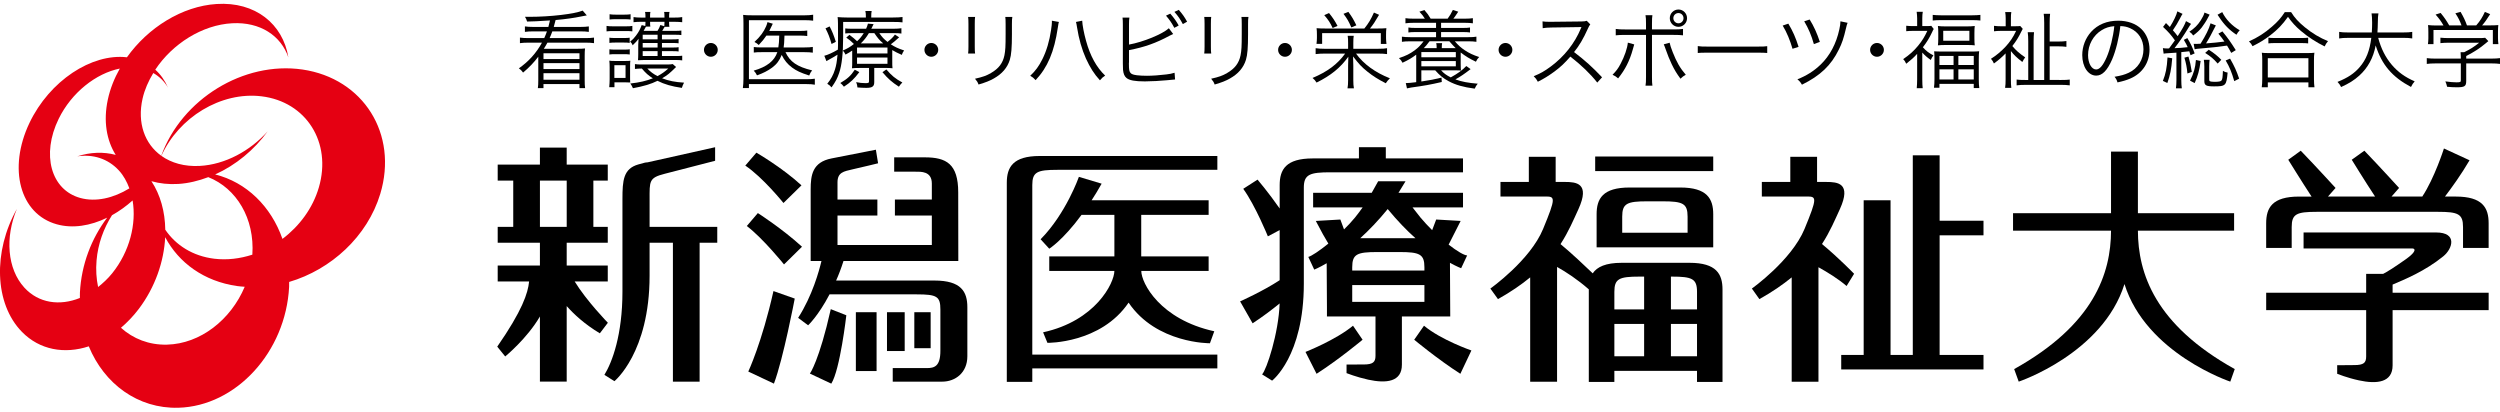
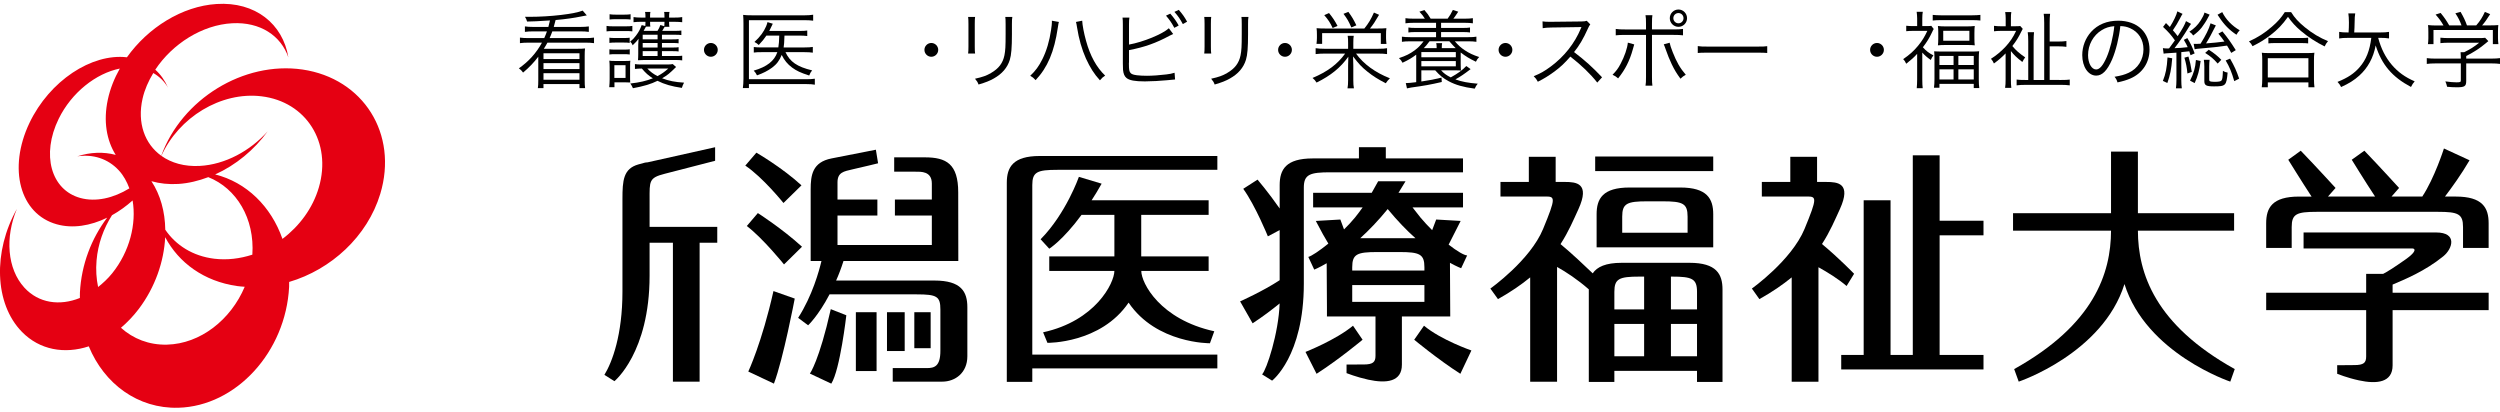
<svg xmlns="http://www.w3.org/2000/svg" version="1.1" id="レイヤー_1" x="0px" y="0px" viewBox="0 0 243 40.005" style="enable-background:new 0 0 243 40.005;" xml:space="preserve">
  <style type="text/css">
	.st0{fill:#E50012;}
</style>
  <path d="M101.389,32.301l0.422,1.023c0,0,5.18,0.08,7.888-3.909c2.703,3.998,7.907,3.949,7.907,3.949l0.422-1.165  c-5.265-1.149-7.095-4.682-7.095-5.867h6.546V24.92h-6.552v-4.038h6.552v-1.416h-11.374c0.316-0.487,0.643-1.022,0.974-1.613  l-2.211-0.663c0,0-1.244,3.557-3.721,6.067l0.84,0.917c0,0,1.313-0.808,3.141-3.292h3.19v4.038h-6.331v1.412h6.331  C108.308,27.517,106.484,31.188,101.389,32.301z" />
-   <path d="M55.857,27.358h3.218v-1.55h-3.992l0,0v-2.213h3.992v-1.546h-1.4v-4.495h1.4v-1.556h-3.992V14.35H52.48v1.648h-4.104v1.556  h1.511v4.495h-1.511v1.546h4.104v2.213h-4.104v1.55h3.053c-0.108,1.134-0.674,2.846-3.097,6.337l0.774,0.953  c0,0,2.136-1.751,3.374-3.886v6.332h2.603v-7.342c0.684,0.769,1.704,1.737,3.221,2.647l0.78-1.027  C59.084,31.373,57.015,29.249,55.857,27.358z M52.481,17.554h2.603v4.495h-2.603V17.554z" />
  <path d="M63.14,19.395c0-1.789-0.074-2.112,1.472-2.504c1.588-0.407,4.897-1.263,4.897-1.263V14.31l-6.813,1.525  c0,0,0.818-0.26-0.646,0.147c-1.466,0.415-1.548,1.564-1.548,3.364c0,1.408,0,8.147,0,9.011c0,4.159-0.979,6.817-1.754,8.078  l0.974,0.616c0,0,3.418-2.771,3.418-10.247c0,0,0-1.506,0-3.208h2.267v13.5h2.596v-13.5h1.715V22.05H63.14  C63.14,20.971,63.14,19.981,63.14,19.395z" />
  <path d="M76.153,19.731l1.75-1.715c-1.912-1.755-4.383-3.176-4.383-3.176l-1.078,1.257C74.138,17.226,76.153,19.731,76.153,19.731z" />
  <path d="M76.206,25.702l1.749-1.72c-1.919-1.755-4.292-3.271-4.292-3.271l-1.073,1.257C74.189,23.191,76.206,25.702,76.206,25.702z" />
  <path d="M131.512,31.659c-1.672,1.39-4.619,2.548-4.619,2.548l1.076,2.126c2.187-1.402,4.474-3.311,4.474-3.311L131.512,31.659z" />
  <path d="M137.461,33.022c0,0,2.296,1.909,4.486,3.311l1.073-2.268c0,0-2.943-1.016-4.607-2.407L137.461,33.022z" />
  <path d="M72.734,36.114l2.492,1.175c0.914-2.425,2.023-8.267,2.023-8.267l-2.068-0.73C74.057,33.301,72.734,36.114,72.734,36.114z" />
  <path d="M78.722,36.313l2.079,0.977c0.855-1.346,1.462-6.644,1.462-6.644l-1.512-0.596C79.63,35.063,78.722,36.313,78.722,36.313z" />
  <path d="M93.139,18.699c0-2.773-1.161-3.405-3.241-3.405c-2.081,0-2.983,0-2.983,0v1.395c0,0,1.531,0,2.061,0  c0.525,0,1.598-0.066,1.598,1.152c0,0.309,0,0.885,0,1.554h-3.589v1.554h3.589c0,1.15,0,2.292,0,2.865h-9.169  c0-0.711,0-1.799,0-2.865h3.876v-1.554h-3.876c0-0.777,0-1.412,0-1.67c0-0.978,0.616-1.068,1.458-1.264  c0.848-0.184,2.487-0.59,2.487-0.59l-0.215-1.319c0,0-2.428,0.475-4.304,0.846c-1.869,0.365-2.034,1.627-2.034,3.021v6.949h1.049  c-0.226,0.96-0.891,3.385-2.267,5.527l0.971,0.724c0,0,0.989-0.919,2.081-3.007c1.719,0,6.604,0,8.469,0  c1.974,0,2.306,0.202,2.306,1.478c0,1.064,0,2.332,0,4.009c0,1.523-0.591,1.679-1.324,1.679c-0.742,0-3.308,0-3.308,0v1.317  c0,0,3.54,0,4.812,0c1.272,0,2.441-0.868,2.441-2.465c0-1.581,0-3.257,0-4.762c0-1.513-0.593-2.6-3.2-2.6c-2.14,0-7.637,0-9.557,0  c0.256-0.568,0.497-1.203,0.718-1.9h11.16L93.139,18.699z" />
  <path d="M97.861,17.76c0,1.509,0,2.914,0,19.357h2.478c0-0.446,0-0.879,0-1.306c5.272,0,17.988,0,17.988,0v-1.344  c0,0-11.645,0-17.988,0c0-14.049,0-15.479,0-16.479c0-1.274,0.471-1.48,2.445-1.48c2.289,0,15.543,0,15.543,0v-1.345  c0,0-14.658,0-17.264,0C98.455,15.162,97.861,16.258,97.861,17.76z" />
  <path d="M124.384,27.235c-1.619,1.068-3.846,2.06-3.846,2.06l1.215,2.131c0.948-0.617,1.882-1.323,2.627-1.932  c-0.097,2.901-1.273,6.458-1.706,6.895l0.974,0.609c0,0,3.084-2.358,3.084-9.429c0-0.162,0-0.732,0-2.492c0-4.255,0-5.796,0-6.851  c0-1.286,0.609-1.479,2.579-1.479c2.276,0,12.893,0,12.893,0v-1.349c0,0-3.743,0-7.503,0V14.31h-2.613v1.089  c-1.981,0-3.692,0-4.494,0c-2.611,0-3.21,1.085-3.21,2.599c0,0.597,0,1.339,0,2.268c-1.092-1.568-2.15-2.807-2.15-2.807  l-1.391,0.894c1.182,1.634,2.394,4.619,2.394,4.619l1.146-0.607v4.87H124.384z" />
  <rect x="83.19" y="30.347" width="2.013" height="5.719" />
  <rect x="86.215" y="30.347" width="1.721" height="3.773" />
  <rect x="88.872" y="30.347" width="1.587" height="3.498" />
  <path d="M207.804,22.418h9.351v-1.695h-9.351v-5.987h-2.612v5.987h-9.525v1.695h9.525c-0.009,4.151-1.659,9.143-9.415,13.457  l0.442,1.22c0,0,8.165-2.731,10.28-9.485c2.11,6.753,10.285,9.485,10.285,9.485l0.432-1.22  C209.463,31.562,207.817,26.569,207.804,22.418z" />
  <polygon points="188.531,15.097 185.923,15.097 185.923,34.5 183.761,34.5 183.761,19.467 181.149,19.467 181.149,34.5   178.967,34.5 178.967,35.91 192.796,35.91 192.796,34.5 188.531,34.5 188.531,22.873 192.796,22.873 192.796,21.455 188.531,21.455   " />
  <path d="M140.964,30.758c0,0-0.028-5.139-0.028-5.213c0.676,0.374,1.087,0.527,1.087,0.527l0.584-1.243  c-0.296-0.012-0.988-0.417-1.8-1.049c0.244-0.499,0.626-1.246,1.169-2.305l-2.378-0.138c0,0-0.196,0.495-0.392,1.035  c-0.397-0.398-0.791-0.812-1.147-1.242c-0.276-0.337-0.534-0.672-0.763-0.974h4.909v-1.417h-6.272  c0.182-0.286,0.401-0.656,0.685-1.12h-2.66c-0.178,0.318-0.384,0.698-0.627,1.12h-5.695v1.417h4.816  c-0.225,0.316-0.47,0.645-0.733,0.974c-0.33,0.403-0.701,0.801-1.08,1.169c-0.183-0.515-0.357-0.961-0.357-0.961l-2.385,0.138  c0.509,0.992,0.919,1.71,1.219,2.202c-0.886,0.718-1.638,1.211-1.949,1.295l0.577,1.234c0,0,0.463-0.182,1.209-0.622  c0,0.058,0.026,4.26,0.026,4.26v0.913h4.719c0,1.047,0,3.362,0,3.833c0,0.609-0.256,0.836-1.15,0.836  c-0.898,0-1.664,0.005-1.664,0.005v0.836c0,0,0.964,0.384,2.105,0.635c1.769,0.387,3.275,0.214,3.275-1.453v-4.692  C136.264,30.758,140.964,30.758,140.964,30.758z M131.436,29.343c0-0.535,0-1.092,0-1.635h7.017c0,0.542,0,1.1,0,1.635H131.436z   M133.874,24.499c1.11,0,1.773,0,2.141,0c1.97,0,2.438,0.2,2.438,1.475c0,0.104,0,0.215,0,0.323h-7.017c0-0.108,0-0.219,0-0.323  C131.436,24.699,131.904,24.499,133.874,24.499z M134.885,20.32c0.934,1.135,1.844,2.074,2.692,2.83c-0.372,0-4.951,0-5.359,0  C133.06,22.386,133.966,21.449,134.885,20.32z" />
  <path d="M164.225,25.545c-0.846,0-5.749,0-6.599,0c-1.547,0-2.389,0.393-2.814,1.024c-0.83-0.797-2.021-1.923-3.129-2.842  c0.786-1.214,1.266-2.363,1.745-3.405c1.144-2.52-0.213-2.637-1.328-2.637c-0.253,0-0.563,0-0.89,0v-2.447h-2.608v2.447h-2.756V19.1  h4.382c0.928,0,1.024,0.099-0.238,3.151c-1.26,3.061-5.126,5.795-5.126,5.795l0.739,1.028c1.252-0.702,2.281-1.412,3.131-2.113  v10.143h2.613V25.946c0.874,0.488,1.987,1.218,3.086,2.18c0,0.003-0.001,0.012-0.001,0.012c0,1.513,0,2.921,0,8.986h2.484  c0-0.38,0-0.734,0-1.076h8.033c0,0.341,0,0.696,0,1.076h2.479c0-6.065,0-7.473,0-8.983  C167.428,26.636,166.833,25.545,164.225,25.545z M164.95,28.368c0,0.411,0,0.906,0,1.704h-2.536v-3.186c0.034,0,0.059,0,0.09,0  C164.472,26.886,164.95,27.088,164.95,28.368z M159.354,26.886c0.171,0,0.31,0,0.455,0v3.186h-2.893c0-0.799,0-1.294,0-1.704  C156.916,27.088,157.383,26.886,159.354,26.886z M156.916,31.489h2.893v3.141h-2.893C156.916,33.323,156.916,32.301,156.916,31.489z   M162.414,34.63v-3.141h2.536c0,0.812,0,1.833,0,3.141H162.414z" />
  <path d="M238.696,19.105c-0.272,0-0.631,0-1.046,0c0.622-0.816,1.59-2.15,2.39-3.526l-2.489-1.147c0,0-0.918,2.883-2.098,4.66  l0.037,0.013c-0.953,0-2.002,0-3.033,0l0.734-0.837c0,0-1.9-2.088-3.375-3.619l-1.226,0.879c0,0,1.334,2.167,2.268,3.578  c-1.141,0-3.612,0-4.581,0l0.74-0.837c0,0-1.902-2.088-3.383-3.619l-1.215,0.879c0,0,1.338,2.167,2.266,3.578  c-0.379,0-0.778,0-1.218,0c-2.606,0-3.195,1.086-3.195,2.599c0,1.51,0,0.683,0,2.394h2.481c0-1.806,0-0.964,0-2.027  c0-1.278,0.473-1.483,2.441-1.483c0.288,0,10.164,0,11.778,0c1.968,0,2.435,0.205,2.435,1.483c0,1.063,0,0.22,0,2.027h2.489  c0-1.711,0-0.884,0-2.394C241.898,20.191,241.301,19.105,238.696,19.105z" />
  <path d="M166.526,20.822c0-1.505-0.598-2.596-3.203-2.596h-4.928c-2.615,0-3.204,1.091-3.204,2.596v3.221h11.335L166.526,20.822  L166.526,20.822z M157.679,21.053c0-1.279,0.47-1.485,2.432-1.485c0.645,0,1.116,0,1.487,0c1.974,0,2.436,0.206,2.436,1.485  c0,0.508,0,1.113,0,1.569h-6.355C157.679,22.166,157.679,21.56,157.679,21.053z" />
  <path d="M179.488,27.8l0.73-1.188c0,0-1.422-1.479-3.121-2.893c0.782-1.205,1.26-2.354,1.74-3.396  c1.143-2.52-0.208-2.637-1.319-2.637c-0.256,0-0.57,0-0.899,0v-2.447h-2.602v2.447h-2.767V19.1h4.389  c0.929,0,1.022,0.099-0.238,3.151c-1.268,3.061-5.119,5.795-5.119,5.795l0.73,1.028c1.263-0.702,2.28-1.412,3.14-2.113v10.143h2.602  v-11.13C177.642,26.466,178.695,27.117,179.488,27.8z" />
  <rect x="155.052" y="15.213" width="11.474" height="1.417" />
  <path d="M232.561,27.662c1.155-0.495,3.135-1.292,4.936-2.757c0.899-0.737,1.386-2.31-0.714-2.31c-1.111,0-12.876,0-12.876,0v1.555  h10.571c0.271,0,0.484,0.262-0.654,1.063c-1.165,0.822-1.816,1.221-2.186,1.409h-1.647c0,0,0,0.773,0,1.833h-9.718v1.69h9.718  c0,2.01,0,4.195,0,4.514c0,0.608-0.251,0.827-1.152,0.827c-0.899,0-1.665,0.014-1.665,0.014v0.832c0,0,0.97,0.392,2.105,0.638  c1.772,0.388,3.282,0.206,3.282-1.457v-5.369h9.336v-1.69h-9.336L232.561,27.662L232.561,27.662z" />
  <path class="st0" d="M29.392,6.756c-5.728-0.827-11.733,2.894-13.719,8.383c-1.598-1.147-2.357-3.181-1.813-5.565  c0.197-0.865,0.567-1.695,1.04-2.475c0.603,0.346,1.088,0.825,1.428,1.417c-0.292-0.677-0.707-1.269-1.235-1.744  c1.66-2.507,4.56-4.358,7.484-4.512c2.714-0.144,4.74,1.208,5.452,3.32c-0.528-3.258-3.222-5.433-6.972-5.192  c-3.359,0.211-6.671,2.299-8.72,5.18C8.907,5.17,4.82,7.851,2.863,11.951c-2.11,4.438-0.93,8.851,2.65,9.849  c1.537,0.433,3.265,0.158,4.905-0.642c-1.523,2.012-2.509,4.542-2.65,7.28c-0.009,0.177-0.002,0.35-0.004,0.525  c-1.961,0.793-4.008,0.507-5.39-0.999c-1.683-1.835-1.889-4.903-0.733-7.656c-2.323,4.124-2.201,9.2,0.491,11.948  c1.73,1.768,4.141,2.182,6.498,1.407c1.498,3.643,4.772,6.076,8.707,5.97c5.615-0.157,10.438-5.421,10.766-11.752  c0.008-0.161,0.001-0.317,0.003-0.476c4.072-1.199,7.602-4.416,8.856-8.559C38.717,13.03,35.328,7.624,29.392,6.756z M20.246,17.219  c2.742,1.087,4.52,4.014,4.283,7.534c-1.197,0.389-2.458,0.545-3.704,0.395c-2.091-0.256-3.738-1.315-4.76-2.819  c-0.026-1.755-0.473-3.399-1.349-4.717c0.798,0.227,1.678,0.327,2.629,0.267C18.327,17.816,19.301,17.576,20.246,17.219z   M7.818,19.246c-2.872-0.782-3.815-4.223-2.116-7.694c1.257-2.566,3.629-4.421,5.944-4.888c-0.538,0.957-0.945,1.975-1.168,3.028  c-0.445,2.079-0.123,3.94,0.769,5.364c-1.183-0.315-2.463-0.27-3.734,0.14c1.518-0.228,2.98,0.215,4.047,1.377  c0.453,0.493,0.774,1.092,1.015,1.736C11.03,19.262,9.313,19.653,7.818,19.246z M9.385,25.316c0.135-1.604,0.681-3.106,1.5-4.396  c0.697-0.387,1.372-0.871,2.004-1.435c0.386,2.268-0.281,4.963-1.985,7.08c-0.423,0.524-0.889,0.951-1.369,1.333  C9.365,27.086,9.306,26.22,9.385,25.316z M16.23,33.499c-1.744,0.045-3.289-0.574-4.474-1.638c0.616-0.526,1.204-1.134,1.739-1.841  c1.586-2.102,2.442-4.599,2.561-6.965c1.307,2.479,3.766,4.286,6.982,4.748c0.249,0.036,0.499,0.052,0.748,0.071  C22.437,31.081,19.478,33.419,16.23,33.499z M30.994,18.213c-0.587,2.019-1.886,3.764-3.539,5.009  c-1.105-3.165-3.508-5.509-6.542-6.266c1.996-0.9,3.804-2.384,5.107-4.194c-1.699,1.908-4.143,3.234-6.605,3.366  c-1.482,0.079-2.758-0.287-3.727-0.977c1.671-3.735,5.786-6.27,9.733-5.789C29.767,9.888,32.268,13.846,30.994,18.213z" />
  <path d="M53.301,2.617c0.058-0.213,0.073-0.303,0.156-0.63c-1.455,0.09-1.455,0.09-2.224,0.107  c-0.057-0.197-0.106-0.303-0.204-0.459c0.196,0,0.359,0,0.45,0c2.002,0,4.364-0.277,5.156-0.604l0.401,0.465  c-0.139,0.024-0.139,0.024-0.563,0.107c-0.671,0.139-1.52,0.262-2.468,0.343c-0.107,0.41-0.131,0.508-0.18,0.671h2.591  c0.344,0,0.589-0.017,0.818-0.05v0.532C57.012,3.066,56.75,3.05,56.432,3.05h-2.747c-0.089,0.245-0.155,0.416-0.262,0.653h3.49  c0.344,0,0.58-0.015,0.826-0.049v0.54c-0.246-0.032-0.474-0.049-0.826-0.049H53.21c-0.13,0.245-0.204,0.367-0.35,0.596h3.268  c0.359,0,0.515-0.008,0.736-0.032c-0.024,0.22-0.032,0.384-0.032,0.719v2.378c0,0.343,0.008,0.54,0.04,0.76h-0.548V8.174h-3.498  v0.393H52.28c0.033-0.229,0.041-0.425,0.041-0.76V5.51c-0.393,0.532-0.916,1.08-1.479,1.545c-0.122-0.179-0.237-0.294-0.408-0.416  C51.365,6,52.133,5.15,52.68,4.145h-1.308c-0.352,0-0.596,0.017-0.834,0.049v-0.54c0.229,0.033,0.491,0.049,0.834,0.049H52.9  c0.098-0.22,0.173-0.392,0.262-0.653h-1.34c-0.327,0-0.555,0.015-0.801,0.049V2.567c0.222,0.033,0.45,0.05,0.801,0.05  C51.822,2.617,53.301,2.617,53.301,2.617z M52.827,5.175v0.564h3.498V5.175H52.827z M52.827,6.139v0.572h3.498V6.139H52.827z   M52.827,7.112v0.636h3.498V7.112H52.827z" />
  <path d="M58.956,2.518c0.188,0.033,0.344,0.041,0.654,0.041h1.201c0.335,0,0.483-0.008,0.654-0.041V3.05  c-0.188-0.024-0.295-0.033-0.596-0.033H59.61c-0.286,0-0.459,0.009-0.654,0.033V2.518z M59.217,8.477  c0.024-0.237,0.041-0.523,0.041-0.785V6.556c0-0.262-0.008-0.457-0.032-0.662c0.138,0.024,0.262,0.033,0.523,0.033h1.029  c0.269,0,0.384-0.009,0.49-0.024c-0.015,0.139-0.024,0.262-0.024,0.638V7.48c0,0.245,0,0.352,0.017,0.54  c-0.262-0.017-0.352-0.017-0.482-0.017h-1.054v0.474H59.217z M59.234,3.663c0.164,0.024,0.278,0.032,0.555,0.032h0.867  c0.277,0,0.392-0.008,0.548-0.032V4.17c-0.156-0.024-0.286-0.033-0.548-0.033h-0.867c-0.253,0-0.376,0.009-0.555,0.033V3.663z   M59.234,4.791c0.164,0.024,0.278,0.032,0.555,0.032h0.875c0.278,0,0.376-0.008,0.548-0.032v0.506  c-0.205-0.024-0.286-0.032-0.548-0.032h-0.875c-0.262,0-0.384,0.008-0.555,0.032V4.791z M59.251,1.383  c0.179,0.032,0.318,0.04,0.587,0.04h0.867c0.269,0,0.401-0.008,0.589-0.04v0.514c-0.205-0.024-0.344-0.032-0.589-0.032h-0.867  c-0.245,0-0.408,0.008-0.587,0.032V1.383z M59.716,7.577h1.087V6.335h-1.087V7.577z M65.364,3.826c0.335,0,0.465-0.008,0.596-0.032  v0.417c-0.147-0.024-0.295-0.033-0.596-0.033h-1.022V4.62h1.013c0.31,0,0.491-0.009,0.606-0.033v0.417  c-0.139-0.024-0.303-0.032-0.606-0.032h-1.013v0.473h1.364c0.31,0,0.482-0.008,0.606-0.032V5.87c-0.164-0.024-0.361-0.04-0.63-0.04  h-3.048c-0.245,0-0.417,0.008-0.621,0.024c0.015-0.222,0.024-0.352,0.024-0.63V4.341c0-0.164,0.015-0.392,0.032-0.572  c-0.155,0.22-0.262,0.327-0.58,0.638c-0.033-0.122-0.082-0.205-0.237-0.368c0.262-0.204,0.392-0.343,0.572-0.587  c0.269-0.361,0.392-0.589,0.548-1.014l0.352,0.09c0.015-0.156,0.015-0.164,0.015-0.352V2.119h-0.45c-0.262,0-0.448,0.008-0.71,0.04  V1.66c0.211,0.033,0.424,0.049,0.734,0.049h0.425V1.603c0-0.22-0.008-0.32-0.04-0.442h0.523c-0.033,0.122-0.033,0.205-0.033,0.45  v0.098h1.398V1.611c0-0.228-0.008-0.318-0.032-0.45h0.523c-0.034,0.131-0.041,0.213-0.041,0.442v0.106h0.523  c0.327,0,0.531-0.008,0.752-0.049v0.499c-0.222-0.024-0.466-0.04-0.752-0.04h-0.523V2.2c0,0.213,0.008,0.286,0.032,0.408h-0.465  c-0.082,0.139-0.09,0.164-0.237,0.393h1.225c0.32,0,0.474-0.009,0.638-0.033V3.41c-0.139-0.024-0.303-0.033-0.621-0.033h-1.266v0.45  h1.022V3.826z M65.714,6.514c-0.678,0.662-0.8,0.76-1.357,1.096c0.654,0.253,1.243,0.367,2.133,0.424  c-0.09,0.164-0.155,0.312-0.213,0.508c-1.005-0.147-1.684-0.344-2.369-0.687c-0.638,0.318-1.358,0.531-2.387,0.719  c-0.066-0.171-0.139-0.294-0.254-0.457c0.892-0.098,1.554-0.254,2.191-0.506c-0.45-0.286-0.671-0.483-1.071-0.948  c-0.278,0-0.483,0.015-0.671,0.04V6.228c0.18,0.033,0.385,0.041,0.662,0.041h2.403c0.295,0,0.442-0.008,0.613-0.041L65.714,6.514z   M63.917,3.376H62.47v0.45h1.447V3.376z M63.917,4.177H62.47v0.442h1.447V4.177z M62.47,4.971v0.473h1.447V4.971H62.47z   M62.788,2.584c-0.032,0.066-0.171,0.32-0.228,0.417h1.349c0.13-0.205,0.211-0.368,0.277-0.572l0.384,0.122  c0.009-0.098,0.017-0.171,0.017-0.352v-0.08h-1.398v0.057c0,0.213,0,0.294,0.024,0.408C63.213,2.584,62.788,2.584,62.788,2.584z   M62.92,6.663c0.31,0.318,0.564,0.514,0.989,0.736c0.448-0.246,0.67-0.401,1.046-0.736H62.92z" />
  <path d="M69.765,4.847c0,0.368-0.303,0.671-0.67,0.671c-0.368,0-0.67-0.303-0.67-0.671c0-0.367,0.301-0.67,0.67-0.67  C69.462,4.177,69.765,4.48,69.765,4.847z" />
  <path d="M79.202,8.232c-0.245-0.041-0.45-0.058-0.801-0.058h-5.605v0.384h-0.589c0.032-0.269,0.057-0.563,0.057-0.89V2.29  c0-0.335-0.008-0.572-0.032-0.843c0.245,0.033,0.466,0.041,0.858,0.041h5.149c0.318,0,0.531-0.017,0.8-0.057v0.58  c-0.245-0.032-0.474-0.049-0.792-0.049h-5.451V7.7H78.4c0.336,0,0.557-0.015,0.801-0.049L79.202,8.232L79.202,8.232z M76.349,5.069  c0.433,0.939,1.129,1.421,2.591,1.773c-0.122,0.147-0.213,0.295-0.286,0.499c-0.834-0.269-1.234-0.457-1.667-0.776  c-0.433-0.32-0.752-0.703-1.005-1.226c-0.213,0.54-0.499,0.916-0.931,1.234c-0.434,0.318-0.875,0.54-1.471,0.752  c-0.09-0.188-0.18-0.32-0.32-0.459c1.275-0.367,2.011-0.939,2.297-1.797h-1.455c-0.401,0-0.613,0.008-0.834,0.04V4.57  c0.22,0.032,0.408,0.04,0.841,0.04h1.545c0.057-0.367,0.073-0.563,0.09-1.152h-1.251c-0.245,0.367-0.384,0.531-0.743,0.915  c-0.131-0.122-0.229-0.196-0.417-0.294c0.572-0.531,0.892-0.964,1.136-1.528c0.058-0.139,0.09-0.246,0.131-0.401l0.514,0.155  c-0.057,0.124-0.057,0.124-0.188,0.393c-0.032,0.081-0.081,0.171-0.155,0.31h2.894c0.408,0,0.612-0.008,0.8-0.041V3.5  c-0.237-0.033-0.482-0.041-0.792-0.041h-1.422c-0.032,0.777-0.032,0.777-0.081,1.152h2.034c0.376,0,0.581-0.015,0.801-0.049v0.557  c-0.22-0.033-0.457-0.049-0.817-0.049h-1.839V5.069z" />
-   <path d="M84.162,1.611c0-0.237-0.008-0.376-0.049-0.539h0.613c-0.033,0.162-0.041,0.294-0.041,0.539v0.09h2.133  c0.425,0,0.662-0.017,0.907-0.049v0.523c-0.254-0.032-0.45-0.041-0.875-0.041h-4.896v1.455c0,1.586-0.13,2.747-0.384,3.49  c-0.18,0.532-0.335,0.834-0.743,1.415c-0.147-0.173-0.222-0.229-0.417-0.352c0.352-0.433,0.596-0.875,0.752-1.398  c0.122-0.392,0.179-0.719,0.245-1.43c-0.31,0.196-0.54,0.327-0.899,0.523c-0.073,0.041-0.106,0.057-0.179,0.106L80.124,5.42  c0.295-0.064,0.85-0.318,1.317-0.596c0.015-0.31,0.015-0.499,0.015-0.898c0-1.742,0-1.938-0.041-2.265  c0.295,0.024,0.581,0.041,0.933,0.041h1.814C84.162,1.702,84.162,1.611,84.162,1.611z M80.639,2.567  c0.262,0.508,0.384,0.809,0.604,1.496l-0.416,0.213c-0.188-0.662-0.32-0.997-0.589-1.52L80.639,2.567z M83.524,7.013  c-0.506,0.671-0.85,0.997-1.496,1.415c-0.13-0.171-0.213-0.254-0.35-0.359c0.685-0.401,1.029-0.711,1.406-1.291L83.524,7.013z   M82.837,4.913c-0.196,0.139-0.326,0.213-0.653,0.393c-0.073-0.164-0.131-0.246-0.262-0.393c0.45-0.196,0.719-0.352,1.078-0.638  c-0.237-0.237-0.441-0.416-0.743-0.621l0.31-0.269c0.335,0.254,0.531,0.416,0.743,0.621c0.286-0.269,0.433-0.45,0.645-0.785H82.86  c-0.318,0-0.531,0.008-0.702,0.032v-0.49c0.196,0.024,0.367,0.032,0.719,0.032h1.308c0.09-0.196,0.115-0.269,0.18-0.499l0.548,0.049  c-0.107,0.229-0.139,0.295-0.222,0.45h2.117c0.344,0,0.581-0.017,0.809-0.049v0.515c-0.22-0.033-0.424-0.041-0.792-0.041h-1.357  c0.294,0.417,0.433,0.564,0.801,0.858c0.359-0.286,0.548-0.474,0.719-0.719l0.408,0.269c-0.376,0.344-0.548,0.491-0.809,0.679  c0.417,0.269,0.694,0.401,1.291,0.596c-0.13,0.196-0.171,0.277-0.22,0.433c-0.416-0.18-0.621-0.286-0.931-0.466v1.006  c0,0.433,0,0.539,0.024,0.76c-0.205-0.024-0.417-0.033-0.719-0.033h-1.055v1.381c0,0.417-0.188,0.557-0.768,0.557  c-0.286,0-0.572-0.017-0.866-0.041c-0.017-0.196-0.041-0.31-0.124-0.515c0.32,0.066,0.598,0.098,0.908,0.098  c0.294,0,0.343-0.032,0.343-0.204V6.605h-0.858c-0.359,0-0.58,0.009-0.801,0.033c0.024-0.237,0.024-0.327,0.024-0.745v-0.98H82.837z   M83.304,5.199h2.958v-0.58h-2.958V5.199z M83.304,6.204h2.958V5.592h-2.958V6.204z M85.845,4.219  c-0.376-0.327-0.523-0.506-0.858-0.997h-0.532C84.21,3.63,83.998,3.9,83.67,4.219H85.845z M86.156,6.751  c0.506,0.598,0.866,0.892,1.552,1.268c-0.115,0.106-0.228,0.245-0.335,0.408c-0.694-0.45-1.054-0.768-1.601-1.415L86.156,6.751z" />
  <path d="M91.195,4.847c0,0.368-0.303,0.671-0.67,0.671c-0.368,0-0.67-0.303-0.67-0.671c0-0.367,0.301-0.67,0.67-0.67  C90.892,4.177,91.195,4.48,91.195,4.847z" />
  <path d="M94.779,1.645c-0.024,0.196-0.032,0.301-0.032,0.678v2.199c0,0.392,0.008,0.482,0.032,0.678h-0.678  c0.024-0.188,0.032-0.359,0.032-0.687V2.33c0-0.35-0.008-0.49-0.032-0.685H94.779z M98.4,1.645  c-0.034,0.188-0.041,0.318-0.041,0.711V3.32c0,1.3-0.058,2.019-0.205,2.493c-0.237,0.768-0.751,1.364-1.552,1.814  c-0.401,0.229-0.792,0.384-1.488,0.589c-0.089-0.237-0.138-0.318-0.343-0.564c0.736-0.164,1.127-0.301,1.552-0.555  c0.76-0.442,1.153-0.965,1.308-1.725c0.09-0.465,0.115-0.841,0.115-2.083V2.363c0-0.425-0.008-0.54-0.032-0.719H98.4V1.645z" />
  <path d="M102.925,2.134c-0.032,0.107-0.049,0.171-0.106,0.557c-0.343,2.329-0.989,3.865-2.158,5.099  c-0.213-0.229-0.286-0.286-0.523-0.425c0.508-0.474,0.843-0.931,1.185-1.618c0.401-0.809,0.687-1.765,0.841-2.836  c0.05-0.327,0.082-0.621,0.082-0.768c0-0.024,0-0.073-0.008-0.131L102.925,2.134z M105.19,2.012  c0.015,0.425,0.171,1.234,0.376,1.962c0.399,1.462,1.02,2.582,1.855,3.375c-0.229,0.155-0.312,0.22-0.508,0.457  c-0.548-0.589-0.956-1.234-1.364-2.126c-0.393-0.882-0.687-1.904-0.858-3.007c-0.049-0.303-0.066-0.408-0.107-0.54L105.19,2.012z" />
  <path d="M109.739,4.333c1.373-0.246,3.253-1.014,3.874-1.586l0.417,0.555c-0.131,0.058-0.147,0.066-0.352,0.173  c-1.315,0.711-2.436,1.111-3.94,1.397v1.194c0,0,0,0.024-0.008,0.049c0,0.024,0,0.057,0,0.089c0,0.573,0.032,0.76,0.171,0.899  c0.107,0.115,0.286,0.171,0.621,0.213c0.254,0.033,0.638,0.049,0.965,0.049c0.506,0,1.234-0.049,1.872-0.13  c0.35-0.041,0.506-0.073,0.809-0.164l0.049,0.653c-0.156,0.009-0.156,0.009-0.769,0.073c-0.523,0.058-1.601,0.115-2.166,0.115  c-0.964,0-1.503-0.098-1.789-0.335c-0.196-0.164-0.294-0.401-0.335-0.785c-0.009-0.13-0.017-0.294-0.017-0.638V2.388  c0-0.335-0.008-0.474-0.032-0.679h0.67c-0.032,0.213-0.041,0.335-0.041,0.687L109.739,4.333L109.739,4.333z M113.752,1.325  c0.376,0.442,0.564,0.703,0.817,1.153l-0.425,0.228c-0.253-0.474-0.448-0.76-0.809-1.185L113.752,1.325z M114.578,0.958  c0.376,0.433,0.563,0.702,0.809,1.152l-0.417,0.229c-0.253-0.474-0.45-0.768-0.817-1.185L114.578,0.958z" />
  <path d="M117.73,1.645c-0.024,0.196-0.032,0.301-0.032,0.678v2.199c0,0.392,0.008,0.482,0.032,0.678h-0.678  c0.024-0.188,0.032-0.359,0.032-0.687V2.33c0-0.35-0.008-0.49-0.032-0.685H117.73z M121.352,1.645  c-0.034,0.188-0.041,0.318-0.041,0.711V3.32c0,1.3-0.058,2.019-0.205,2.493c-0.237,0.768-0.751,1.364-1.552,1.814  c-0.401,0.229-0.792,0.384-1.488,0.589c-0.089-0.237-0.138-0.318-0.343-0.564c0.736-0.164,1.127-0.301,1.552-0.555  c0.76-0.442,1.153-0.965,1.308-1.725c0.09-0.465,0.115-0.841,0.115-2.083V2.363c0-0.425-0.008-0.54-0.032-0.719h0.686V1.645z" />
  <path d="M125.572,4.847c0,0.368-0.303,0.671-0.67,0.671c-0.368,0-0.67-0.303-0.67-0.671c0-0.367,0.301-0.67,0.67-0.67  C125.269,4.177,125.572,4.48,125.572,4.847z" />
  <path d="M133.922,4.742c0.474,0,0.703-0.017,0.899-0.057v0.572c-0.245-0.033-0.523-0.049-0.899-0.049h-2.117  c0.736,1.02,1.864,1.838,3.294,2.403c-0.171,0.162-0.286,0.301-0.401,0.482c-0.768-0.393-1.25-0.703-1.773-1.12  c-0.573-0.459-0.826-0.728-1.407-1.488c0.017,0.295,0.024,0.613,0.024,0.892v1.43c0,0.335,0.017,0.548,0.058,0.776h-0.621  c0.04-0.236,0.057-0.433,0.057-0.776v-1.43c0-0.344,0.008-0.557,0.024-0.867c-0.785,1.087-1.692,1.823-3.089,2.517  c-0.122-0.188-0.22-0.31-0.392-0.45c1.455-0.613,2.418-1.332,3.171-2.369h-1.978c-0.327,0-0.596,0.015-0.892,0.049V4.685  c0.271,0.04,0.515,0.057,0.892,0.057h2.264V4.186c0-0.32-0.008-0.491-0.041-0.703h0.589c-0.032,0.18-0.041,0.376-0.041,0.694v0.564  L133.922,4.742L133.922,4.742z M132.614,2.772c0.41-0.506,0.647-0.907,0.933-1.552l0.499,0.22c-0.393,0.679-0.572,0.948-0.884,1.332  h0.696c0.416,0,0.638-0.008,0.899-0.032c-0.026,0.196-0.033,0.384-0.033,0.678v0.271c0,0.196,0.017,0.384,0.041,0.58h-0.548V3.221  h-5.705v1.046h-0.548c0.024-0.205,0.041-0.401,0.041-0.58V3.41c0-0.278-0.009-0.457-0.033-0.67c0.271,0.024,0.499,0.032,0.899,0.032  H132.614z M129.182,1.268c0.344,0.425,0.555,0.736,0.826,1.25l-0.474,0.205c-0.245-0.523-0.425-0.801-0.817-1.251L129.182,1.268z   M131.062,1.154c0.368,0.515,0.474,0.687,0.777,1.308l-0.491,0.205c-0.253-0.589-0.384-0.818-0.76-1.324L131.062,1.154z" />
  <path d="M138.155,6.834v1.087c0.89-0.131,1.21-0.197,1.961-0.376l0.024,0.425c-1.127,0.262-1.684,0.359-2.982,0.539  c-0.156,0.024-0.262,0.049-0.401,0.082l-0.115-0.523c0.024,0.008,0.041,0.008,0.057,0.008c0.164,0,0.483-0.032,0.957-0.09V5.314  c-0.45,0.335-0.752,0.515-1.332,0.785c-0.107-0.205-0.164-0.278-0.344-0.45c0.687-0.229,1.046-0.408,1.52-0.752  c0.368-0.277,0.523-0.441,0.875-0.882h-1.3c-0.359,0-0.58,0.017-0.809,0.049v-0.5c0.222,0.033,0.433,0.049,0.809,0.049h2.51V3.116  h-1.97c-0.343,0-0.499,0.008-0.719,0.04V2.674c0.213,0.032,0.352,0.041,0.719,0.041h1.97V2.217h-2.175  c-0.335,0-0.572,0.015-0.8,0.049V1.767c0.22,0.032,0.441,0.049,0.8,0.049h1.087c-0.139-0.237-0.294-0.433-0.531-0.679l0.482-0.164  c0.278,0.31,0.425,0.515,0.613,0.843h1.65c0.213-0.295,0.335-0.491,0.508-0.85l0.523,0.171c-0.246,0.376-0.336,0.499-0.474,0.679  h1.095c0.359,0,0.587-0.017,0.8-0.049v0.499c-0.237-0.033-0.457-0.049-0.8-0.049h-2.289v0.499h2.101  c0.359,0,0.499-0.009,0.711-0.041v0.482c-0.222-0.032-0.376-0.04-0.711-0.04h-2.101v0.497h2.624c0.376,0,0.589-0.008,0.809-0.049  v0.499c-0.237-0.032-0.457-0.049-0.809-0.049h-1.292c0.401,0.442,0.581,0.606,0.965,0.867c0.433,0.286,0.809,0.465,1.406,0.662  c-0.155,0.162-0.213,0.237-0.318,0.457c-0.63-0.303-1.006-0.532-1.479-0.899v1.054c0,0.335,0.008,0.532,0.024,0.703  c-0.148-0.017-0.148-0.017-0.654-0.024h-1.275c0.254,0.286,0.523,0.482,0.94,0.687c0.703-0.393,1.078-0.662,1.512-1.104l0.416,0.303  c-0.653,0.499-0.964,0.711-1.479,0.997c0.621,0.229,1.259,0.343,2.173,0.417c-0.139,0.162-0.196,0.269-0.294,0.482  c-1.112-0.147-1.855-0.359-2.525-0.719c-0.548-0.295-0.858-0.548-1.317-1.063L138.155,6.834L138.155,6.834z M138.155,5.567h3.351  V5.06h-3.351V5.567z M138.155,6.45h3.351V5.935h-3.351V6.45z M139.642,4.676c0-0.245-0.008-0.343-0.04-0.482h0.572  c-0.024,0.13-0.033,0.237-0.033,0.482h1.349c-0.196-0.196-0.294-0.294-0.613-0.662h-1.929c-0.269,0.359-0.367,0.474-0.555,0.662  H139.642z" />
  <path d="M147.002,4.847c0,0.368-0.303,0.671-0.67,0.671c-0.368,0-0.67-0.303-0.67-0.671c0-0.367,0.301-0.67,0.67-0.67  C146.699,4.177,147.002,4.48,147.002,4.847z" />
  <path d="M155.254,8.027c-0.645-0.826-1.569-1.716-2.615-2.525c-0.572,0.653-0.973,1.029-1.561,1.462  c-0.563,0.41-0.996,0.679-1.601,0.982c-0.13-0.246-0.196-0.335-0.401-0.54c0.63-0.254,1.031-0.474,1.659-0.94  c1.308-0.964,2.322-2.255,2.918-3.686c0.015-0.049,0.024-0.057,0.04-0.098c0.017-0.024,0.017-0.032,0.026-0.057  c-0.075,0.008-0.099,0.008-0.197,0.008l-2.73,0.041c-0.367,0.008-0.604,0.024-0.841,0.066l-0.017-0.662  c0.222,0.032,0.368,0.041,0.647,0.041c0.024,0,0.098,0,0.211,0l2.918-0.033c0.286-0.008,0.384-0.015,0.523-0.066l0.344,0.352  c-0.082,0.098-0.139,0.196-0.229,0.401c-0.457,1.014-0.841,1.659-1.349,2.288c1.071,0.818,1.791,1.464,2.722,2.452L155.254,8.027z" />
  <path d="M158.848,4.317c-0.032,0.09-0.032,0.09-0.139,0.482c-0.303,1.104-0.752,1.987-1.43,2.82  c-0.196-0.171-0.278-0.229-0.54-0.352c0.359-0.367,0.54-0.604,0.777-1.054c0.384-0.719,0.662-1.52,0.711-2.068L158.848,4.317z   M159.992,2.314c0-0.425-0.008-0.621-0.049-0.834h0.67c-0.032,0.22-0.041,0.367-0.041,0.849v0.532h2.06  c0.474,0,0.67-0.009,0.956-0.049v0.621c-0.277-0.032-0.506-0.041-0.939-0.041h-2.077v4.07c0,0.45,0.009,0.654,0.041,0.867h-0.67  c0.041-0.213,0.049-0.433,0.049-0.858V3.393h-2.002c-0.433,0-0.662,0.009-0.94,0.041V2.813c0.286,0.04,0.483,0.049,0.948,0.049  h1.994V2.314z M162.289,4.153c0.049,0.245,0.13,0.482,0.301,0.924c0.376,0.956,0.72,1.552,1.268,2.19  c-0.237,0.131-0.31,0.188-0.515,0.384c-0.384-0.523-0.589-0.866-0.85-1.406c-0.196-0.408-0.441-1.005-0.572-1.406  c-0.09-0.254-0.139-0.392-0.204-0.531L162.289,4.153z M163.981,1.767c0,0.465-0.376,0.841-0.834,0.841  c-0.466,0-0.843-0.376-0.843-0.841c0-0.466,0.376-0.843,0.843-0.843C163.605,0.924,163.981,1.301,163.981,1.767z M162.649,1.767  c0,0.269,0.22,0.499,0.499,0.499c0.269,0,0.49-0.222,0.49-0.499c0-0.278-0.22-0.499-0.49-0.499  C162.869,1.268,162.649,1.489,162.649,1.767z" />
  <path d="M165.024,4.48c0.237,0.041,0.457,0.049,1.014,0.049h4.747c0.606,0,0.736-0.008,0.989-0.041V5.15  c-0.262-0.024-0.45-0.032-0.997-0.032h-4.74c-0.598,0-0.769,0.008-1.014,0.032V4.48H165.024z" />
-   <path d="M173.825,2.298c0.433,0.719,0.719,1.366,0.997,2.256l-0.589,0.188c-0.237-0.817-0.555-1.594-0.956-2.256L173.825,2.298z   M179.586,2.217c-0.073,0.179-0.081,0.22-0.164,0.563c-0.204,0.892-0.384,1.439-0.687,2.036c-0.751,1.537-1.797,2.534-3.587,3.417  c-0.139-0.237-0.205-0.327-0.442-0.523c0.89-0.352,1.61-0.809,2.256-1.43c0.89-0.85,1.528-2.043,1.823-3.433  c0.073-0.335,0.098-0.523,0.106-0.776L179.586,2.217z M175.9,1.897c0.401,0.645,0.719,1.341,0.989,2.175l-0.581,0.213  c-0.245-0.858-0.514-1.496-0.939-2.215L175.9,1.897z" />
  <path d="M183.114,4.847c0,0.368-0.303,0.671-0.67,0.671c-0.368,0-0.67-0.303-0.67-0.671c0-0.367,0.301-0.67,0.67-0.67  C182.811,4.177,183.114,4.48,183.114,4.847z" />
  <path d="M186.347,5.233c-0.326,0.359-0.555,0.563-1.062,0.964c-0.099-0.213-0.164-0.318-0.295-0.45  c0.621-0.425,1.022-0.785,1.455-1.308c0.385-0.474,0.622-0.85,0.892-1.438h-1.422c-0.205,0-0.408,0.008-0.629,0.032v-0.53  c0.213,0.024,0.392,0.032,0.612,0.032h0.45V1.782c0-0.196-0.024-0.457-0.049-0.636h0.596c-0.032,0.147-0.049,0.401-0.049,0.645  v0.743h0.491c0.204,0,0.318-0.008,0.384-0.024l0.237,0.31c-0.066,0.107-0.09,0.156-0.164,0.32c-0.262,0.555-0.49,0.931-0.89,1.455  c0.294,0.335,0.604,0.58,1.022,0.785c-0.115,0.155-0.18,0.269-0.254,0.45c-0.359-0.254-0.548-0.417-0.826-0.72v2.608  c0,0.408,0.017,0.679,0.041,0.858h-0.58c0.024-0.254,0.04-0.548,0.04-0.858V5.233z M187.86,1.447  c0.237,0.024,0.499,0.041,0.809,0.041h3.016c0.335,0,0.596-0.017,0.809-0.041v0.548c-0.229-0.024-0.474-0.04-0.777-0.04h-3.08  c-0.295,0-0.54,0.015-0.777,0.04L187.86,1.447L187.86,1.447z M191.578,5.011c0.393,0,0.613-0.008,0.794-0.032  c-0.024,0.188-0.034,0.433-0.034,0.785v1.953c0,0.335,0.017,0.604,0.049,0.841h-0.539V8.149h-3.335v0.376h-0.531  c0.032-0.229,0.049-0.506,0.049-0.826V5.771c0-0.343-0.008-0.589-0.032-0.785c0.196,0.017,0.45,0.024,0.809,0.024L191.578,5.011  L191.578,5.011z M188.4,3.205c0-0.286-0.009-0.465-0.034-0.678c0.213,0.032,0.45,0.04,0.768,0.04h2.06  c0.295,0,0.548-0.015,0.752-0.04c-0.024,0.213-0.033,0.359-0.033,0.67V3.72c0,0.327,0.009,0.482,0.033,0.687  c-0.222-0.024-0.401-0.033-0.777-0.033h-2.027c-0.344,0-0.548,0.009-0.777,0.033c0.024-0.196,0.034-0.384,0.034-0.67L188.4,3.205  L188.4,3.205z M188.513,6.319h1.373V5.436h-1.373V6.319z M188.513,7.724h1.373V6.736h-1.373V7.724z M188.882,3.957h2.542V2.992  h-2.542V3.957z M190.353,6.319h1.496V5.436h-1.496V6.319z M190.353,7.724h1.496V6.736h-1.496V7.724z" />
  <path d="M195.46,7.716c0,0.335,0.008,0.596,0.04,0.826h-0.604c0.041-0.229,0.049-0.499,0.049-0.826V5.191  c-0.392,0.401-0.687,0.653-1.136,0.98c-0.081-0.188-0.147-0.294-0.286-0.457c0.499-0.31,0.948-0.687,1.381-1.136  c0.466-0.506,0.752-0.915,1.063-1.577h-1.496c-0.245,0-0.482,0.015-0.653,0.04V2.51c0.245,0.032,0.416,0.041,0.636,0.041h0.499  v-0.76c0-0.229-0.015-0.433-0.049-0.621h0.596c-0.032,0.179-0.04,0.384-0.04,0.636v0.745h0.441c0.237,0,0.376-0.009,0.466-0.024  l0.245,0.277c-0.041,0.066-0.09,0.156-0.164,0.312c-0.245,0.506-0.482,0.898-0.849,1.357c0.35,0.424,0.694,0.727,1.25,1.103  c-0.098,0.122-0.196,0.286-0.278,0.45c-0.555-0.433-0.792-0.662-1.111-1.063L195.46,7.716L195.46,7.716z M200.355,7.773  c0.408,0,0.604-0.008,0.825-0.04v0.563c-0.262-0.032-0.514-0.049-0.873-0.049h-3.392c-0.384,0-0.654,0.017-0.899,0.049V7.733  c0.22,0.032,0.408,0.04,0.817,0.04h0.312V4.014c0-0.35-0.017-0.653-0.05-0.882h0.613c-0.024,0.213-0.04,0.54-0.04,0.875v3.767h1.029  V2.217c0-0.368-0.017-0.662-0.049-0.875h0.621c-0.032,0.254-0.041,0.523-0.041,0.882v1.814h0.826c0.335,0,0.58-0.015,0.801-0.049  v0.564c-0.246-0.032-0.474-0.049-0.809-0.049h-0.818v3.268L200.355,7.773L200.355,7.773z" />
  <path d="M205.297,5.78c-0.474,1.078-0.956,1.569-1.545,1.569c-0.777,0-1.357-0.85-1.357-1.994c0-0.834,0.31-1.643,0.858-2.256  c0.653-0.719,1.545-1.087,2.64-1.087c0.915,0,1.716,0.286,2.247,0.809c0.515,0.499,0.794,1.21,0.794,1.994  c0,1.266-0.687,2.313-1.872,2.82c-0.367,0.155-0.679,0.253-1.242,0.375c-0.082-0.269-0.131-0.35-0.286-0.548  c0.596-0.098,0.98-0.204,1.364-0.384c0.899-0.408,1.447-1.283,1.447-2.288c0-0.931-0.474-1.684-1.3-2.051  c-0.301-0.131-0.539-0.188-0.948-0.205C205.975,3.671,205.664,4.921,205.297,5.78z M204.291,2.928  c-0.825,0.499-1.332,1.421-1.332,2.435c0,0.785,0.344,1.389,0.785,1.389c0.344,0,0.671-0.384,1.022-1.184  c0.336-0.769,0.638-1.979,0.745-3.025C205.019,2.584,204.667,2.698,204.291,2.928z" />
  <path d="M210.755,4.709c0.024-0.009,0.049-0.009,0.082-0.009c0.326-0.441,0.326-0.441,0.563-0.776  c-0.375-0.532-0.612-0.801-1.152-1.308l0.286-0.376c0.188,0.196,0.22,0.228,0.376,0.384c0.367-0.581,0.645-1.161,0.727-1.52  l0.508,0.245c-0.082,0.122-0.082,0.122-0.262,0.466c-0.213,0.408-0.393,0.711-0.679,1.127c0.22,0.254,0.254,0.295,0.466,0.572  c0.474-0.719,0.687-1.111,0.809-1.462l0.49,0.269c-0.081,0.107-0.138,0.188-0.262,0.393c-0.45,0.743-0.931,1.447-1.348,1.97  c0.612-0.026,0.612-0.026,1.283-0.099c-0.099-0.228-0.164-0.35-0.376-0.711l0.343-0.171c0.303,0.491,0.482,0.867,0.711,1.488  l-0.4,0.179c-0.057-0.188-0.081-0.262-0.122-0.384c-0.376,0.041-0.376,0.041-0.777,0.082v2.713c0,0.318,0.017,0.589,0.05,0.809  h-0.573c0.033-0.229,0.05-0.508,0.05-0.809V5.118c-0.246,0.015-0.376,0.024-0.598,0.04c-0.441,0.024-0.49,0.033-0.645,0.058  l-0.073-0.54c0.171,0.024,0.237,0.033,0.384,0.033H210.755z M211.139,5.665c-0.081,1.062-0.204,1.65-0.474,2.403l-0.433-0.205  c0.278-0.702,0.384-1.225,0.45-2.28L211.139,5.665z M212.717,5.494c0.164,0.555,0.22,0.825,0.326,1.494l-0.424,0.156  c-0.066-0.654-0.131-0.973-0.295-1.537L212.717,5.494z M214.775,1.423c-0.049,0.082-0.064,0.107-0.147,0.271  c-0.164,0.326-0.433,0.736-0.621,0.98c-0.22,0.278-0.442,0.482-0.826,0.777c-0.122-0.173-0.204-0.254-0.376-0.368  c0.474-0.31,0.809-0.638,1.096-1.087c0.211-0.343,0.31-0.531,0.375-0.776L214.775,1.423z M212.871,7.839  c0.368-0.736,0.508-1.217,0.572-2.01l0.459,0.098c-0.124,0.924-0.262,1.43-0.581,2.149L212.871,7.839z M216.877,5.142  c-0.205-0.376-0.271-0.491-0.41-0.711c-1.013,0.139-1.257,0.171-2.68,0.294c-0.222,0.017-0.303,0.024-0.466,0.066l-0.098-0.531  c0.106,0.008,0.164,0.008,0.245,0.008c0.115,0,0.139,0,0.425-0.017c0.523-0.841,0.809-1.413,0.973-1.985l0.515,0.204  c-0.417,0.826-0.694,1.341-0.956,1.75c0.751-0.057,1.135-0.098,1.789-0.18c-0.188-0.277-0.295-0.416-0.589-0.768l0.393-0.22  c0.548,0.67,0.8,1.029,1.299,1.822L216.877,5.142z M214.775,5.812c-0.024,0.188-0.04,0.384-0.04,0.629v1.292  c0,0.098,0.015,0.13,0.057,0.155c0.073,0.041,0.245,0.066,0.45,0.066c0.425,0,0.629-0.041,0.694-0.139  c0.082-0.115,0.107-0.327,0.131-0.931c0.147,0.098,0.262,0.139,0.457,0.171c-0.115,1.266-0.18,1.341-1.324,1.341  c-0.76,0-0.939-0.099-0.939-0.515V6.474c0-0.262-0.017-0.433-0.049-0.662H214.775z M214.694,4.832  c0.523,0.335,0.883,0.629,1.217,0.98l-0.352,0.367c-0.401-0.465-0.67-0.685-1.217-1.037L214.694,4.832z M216.002,1.178  c0.343,0.703,0.956,1.34,1.699,1.765c-0.13,0.131-0.213,0.237-0.318,0.433c-0.67-0.441-1.193-0.971-1.65-1.667  c-0.099-0.155-0.124-0.188-0.188-0.277L216.002,1.178z M216.762,5.698c0.425,0.743,0.629,1.193,0.882,1.945l-0.474,0.245  c-0.254-0.882-0.457-1.373-0.834-2.01L216.762,5.698z" />
  <path d="M222.695,1.178c0.343,0.555,0.719,0.965,1.348,1.479c0.696,0.572,1.464,1.031,2.239,1.341  c-0.147,0.171-0.228,0.31-0.326,0.514c-0.818-0.401-1.643-0.939-2.305-1.503c-0.515-0.433-0.892-0.85-1.259-1.373  c-0.548,0.769-0.997,1.234-1.716,1.791c-0.557,0.424-1.071,0.743-1.733,1.062c-0.09-0.188-0.156-0.277-0.344-0.465  c0.843-0.376,1.545-0.826,2.224-1.422c0.58-0.499,0.899-0.867,1.259-1.422h0.613V1.178z M219.842,8.484  c0.032-0.253,0.049-0.49,0.049-0.8V5.878c0-0.303-0.009-0.523-0.041-0.752c0.171,0.024,0.343,0.032,0.638,0.032h3.833  c0.294,0,0.466-0.008,0.638-0.032c-0.033,0.22-0.041,0.433-0.041,0.752v1.806c0,0.318,0.017,0.563,0.049,0.8h-0.589V8.01h-3.947  v0.474H219.842z M220.43,7.528h3.947V5.656h-3.947V7.528z M220.488,3.663c0.147,0.024,0.343,0.032,0.645,0.032h2.533  c0.32,0,0.515-0.008,0.687-0.032v0.555c-0.179-0.024-0.375-0.032-0.687-0.032h-2.541c-0.254,0-0.466,0.008-0.638,0.032  L220.488,3.663L220.488,3.663z" />
-   <path d="M231.16,3.679c0.278,1.046,0.711,1.904,1.332,2.632c0.596,0.694,1.283,1.193,2.215,1.594  c-0.164,0.196-0.229,0.286-0.359,0.548c-1.831-0.973-2.845-2.166-3.432-4.038c-0.222,1.193-0.76,2.182-1.594,2.935  c-0.515,0.457-0.965,0.743-1.766,1.111c-0.115-0.228-0.179-0.318-0.352-0.499c1.022-0.416,1.619-0.817,2.15-1.43  c0.638-0.736,0.98-1.601,1.136-2.852h-2.224c-0.433,0-0.662,0.017-0.899,0.058V3.099c0.213,0.041,0.483,0.057,0.916,0.057h2.256  c0.024-0.392,0.032-0.645,0.032-0.964c0-0.376-0.024-0.671-0.057-0.892h0.67c-0.041,0.271-0.058,0.45-0.058,0.85  c-0.008,0.416-0.015,0.653-0.04,1.005h2.476c0.416,0,0.687-0.015,0.907-0.057v0.638c-0.262-0.041-0.491-0.058-0.899-0.058  L231.16,3.679L231.16,3.679z" />
+   <path d="M231.16,3.679c0.278,1.046,0.711,1.904,1.332,2.632c0.596,0.694,1.283,1.193,2.215,1.594  c-0.164,0.196-0.229,0.286-0.359,0.548c-1.831-0.973-2.845-2.166-3.432-4.038c-0.222,1.193-0.76,2.182-1.594,2.935  c-0.515,0.457-0.965,0.743-1.766,1.111c-0.115-0.228-0.179-0.318-0.352-0.499c1.022-0.416,1.619-0.817,2.15-1.43  c0.638-0.736,0.98-1.601,1.136-2.852h-2.224c-0.433,0-0.662,0.017-0.899,0.058V3.099c0.213,0.041,0.483,0.057,0.916,0.057c0.024-0.392,0.032-0.645,0.032-0.964c0-0.376-0.024-0.671-0.057-0.892h0.67c-0.041,0.271-0.058,0.45-0.058,0.85  c-0.008,0.416-0.015,0.653-0.04,1.005h2.476c0.416,0,0.687-0.015,0.907-0.057v0.638c-0.262-0.041-0.491-0.058-0.899-0.058  L231.16,3.679L231.16,3.679z" />
  <path d="M239.715,7.88c0,0.506-0.156,0.604-0.916,0.604c-0.228,0-0.653-0.015-0.939-0.049c-0.058-0.237-0.09-0.343-0.171-0.523  c0.416,0.058,0.8,0.09,1.071,0.09c0.375,0,0.433-0.024,0.433-0.196V6.164h-2.452c-0.359,0-0.613,0.015-0.858,0.049V5.649  c0.237,0.032,0.499,0.049,0.849,0.049h2.461v-0.14c0-0.164-0.008-0.31-0.024-0.482h0.343c0.564-0.269,1.031-0.564,1.464-0.924  h-2.991c-0.278,0-0.555,0.017-0.777,0.041v-0.53c0.229,0.024,0.491,0.04,0.794,0.04h2.95c0.303,0,0.465-0.008,0.604-0.032  l0.31,0.327c-0.106,0.081-0.106,0.081-0.286,0.237c-0.548,0.457-1.054,0.792-1.863,1.208v0.254h2.427  c0.367,0,0.629-0.017,0.858-0.049v0.564c-0.229-0.033-0.506-0.049-0.866-0.049h-2.419V7.88H239.715z M237.508,2.478  c-0.237-0.417-0.384-0.621-0.768-1.063l0.49-0.156c0.376,0.466,0.548,0.711,0.834,1.21h1.194c-0.156-0.433-0.31-0.751-0.596-1.176  l0.506-0.139c0.31,0.54,0.441,0.817,0.621,1.315h0.899c0.384-0.441,0.604-0.792,0.841-1.315l0.515,0.22  c-0.344,0.548-0.515,0.785-0.785,1.095h0.638c0.474,0,0.653-0.008,0.939-0.032c-0.024,0.213-0.032,0.376-0.032,0.679V3.72  c0,0.188,0.017,0.384,0.041,0.572h-0.54V2.919h-5.77v1.373h-0.54c0.026-0.188,0.041-0.367,0.041-0.572V3.116  c0-0.303-0.008-0.466-0.032-0.679c0.303,0.032,0.482,0.041,0.931,0.041C236.935,2.478,237.508,2.478,237.508,2.478z" />
</svg>